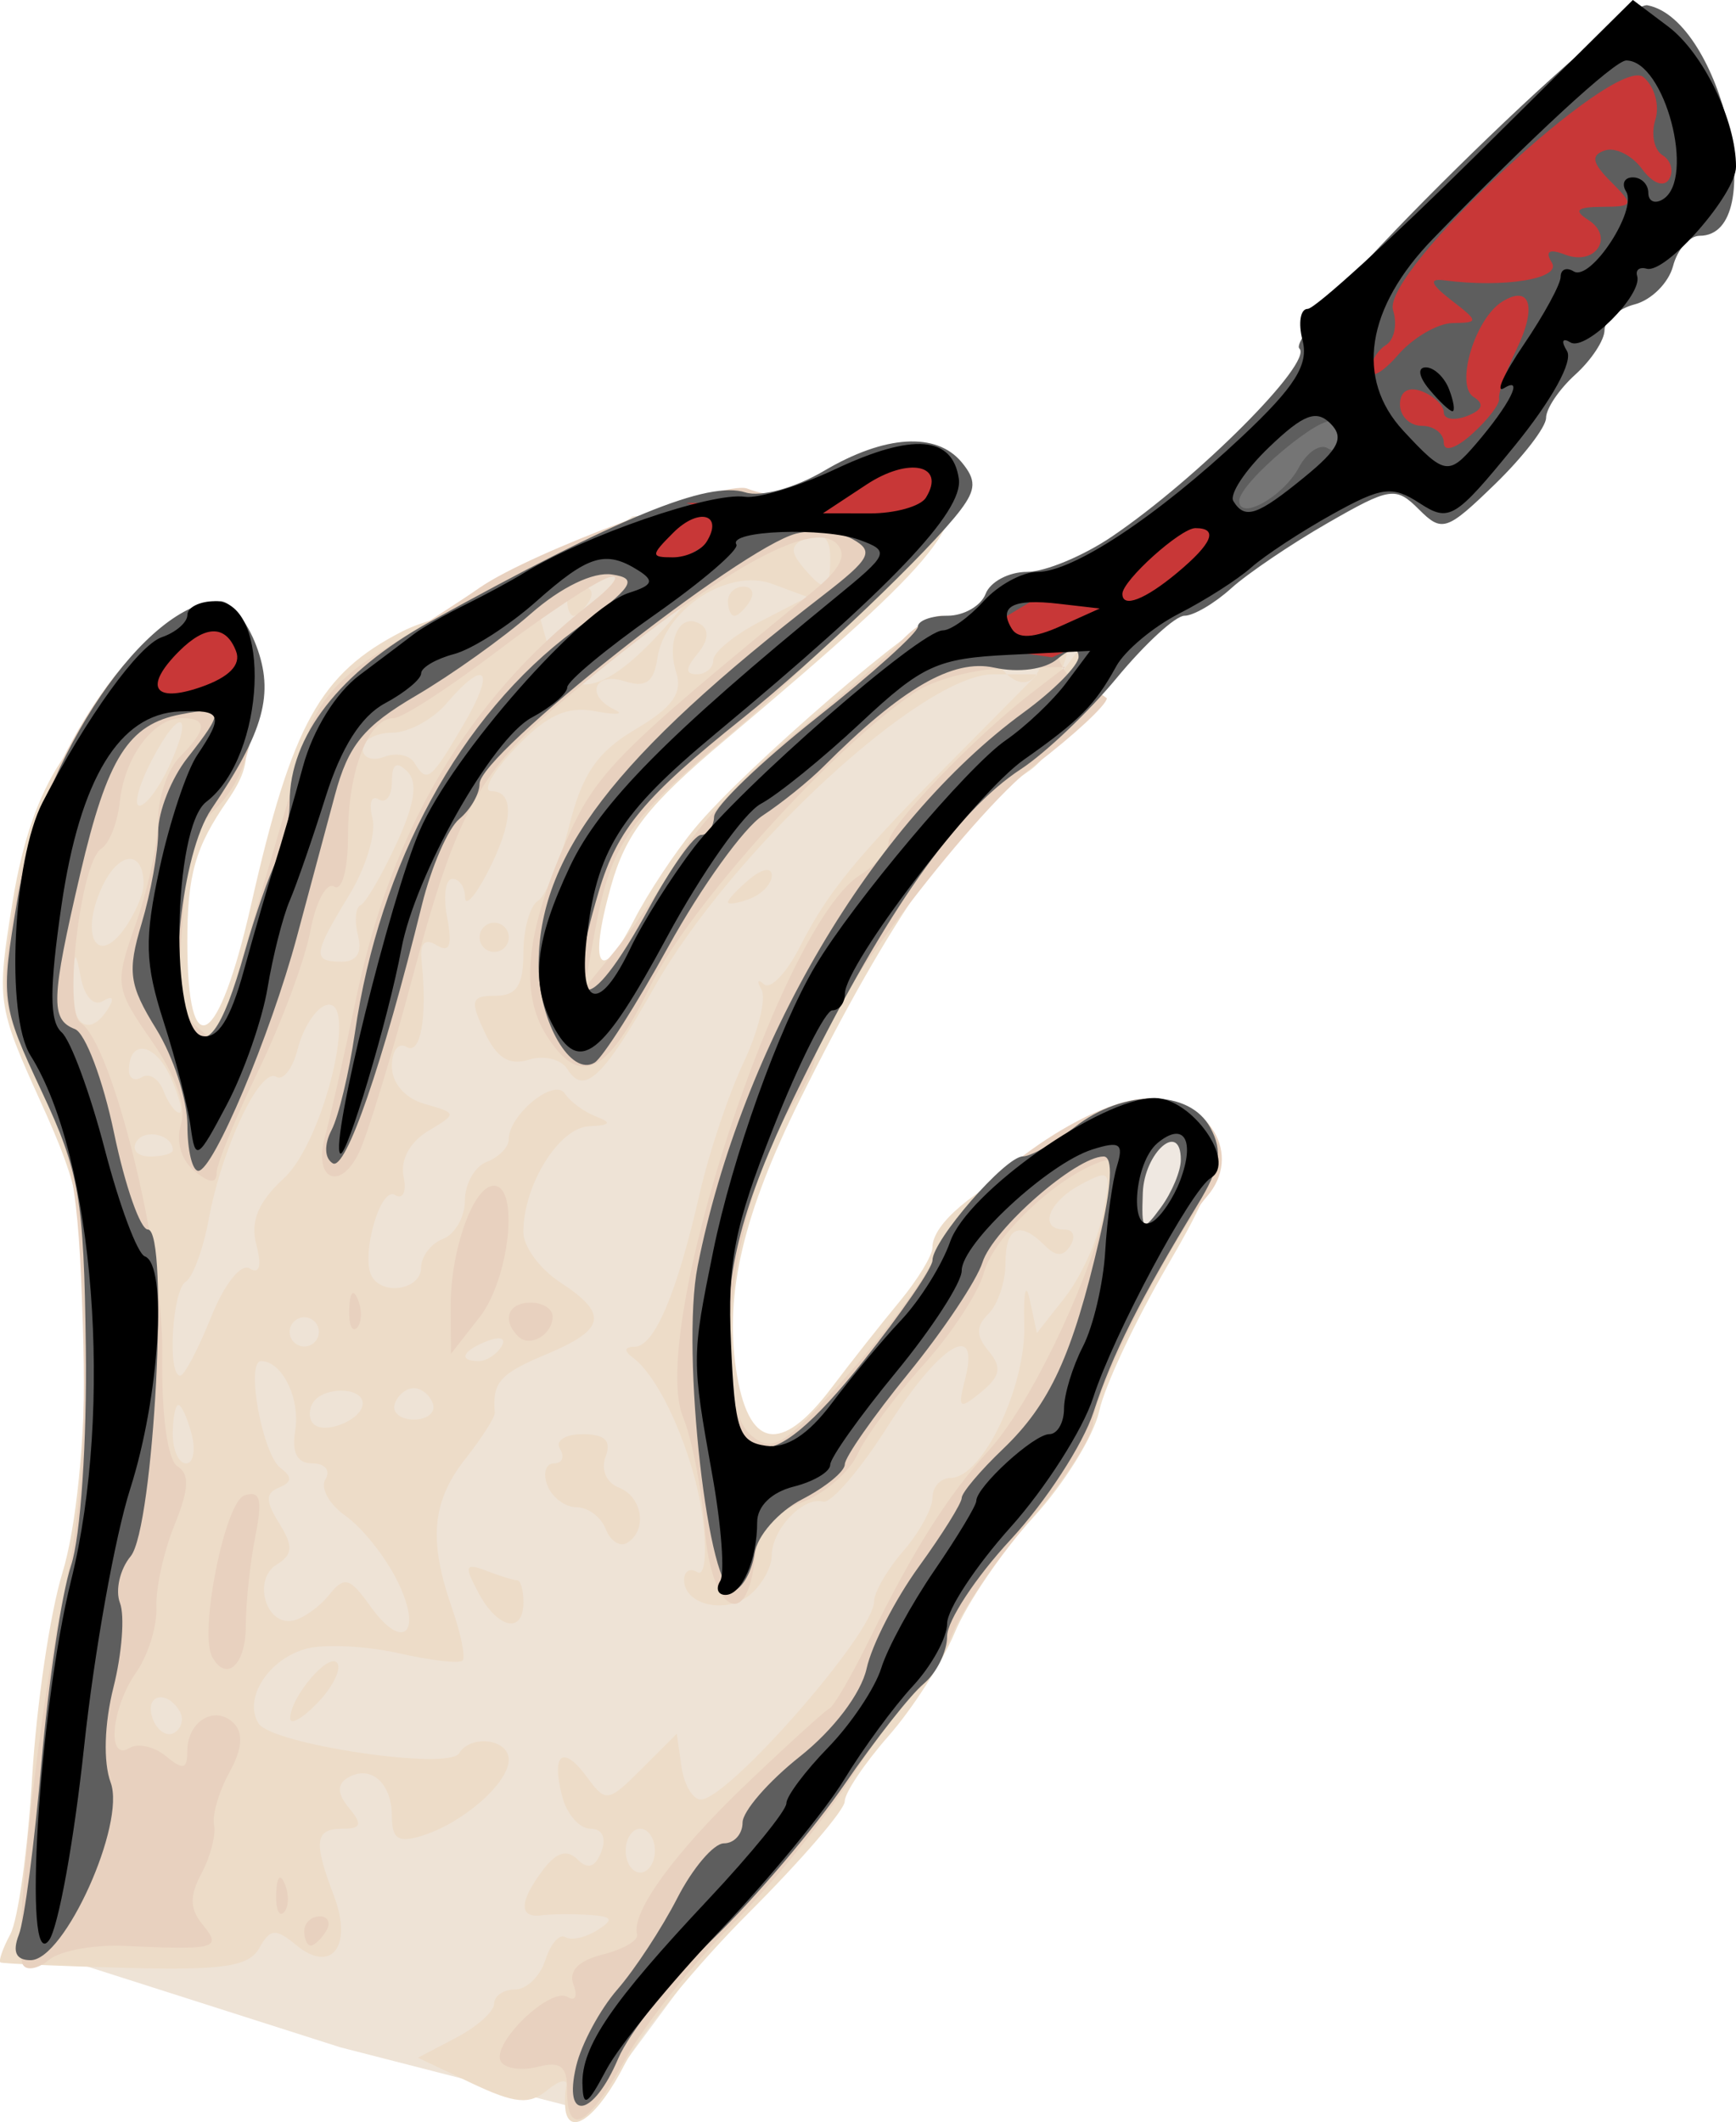
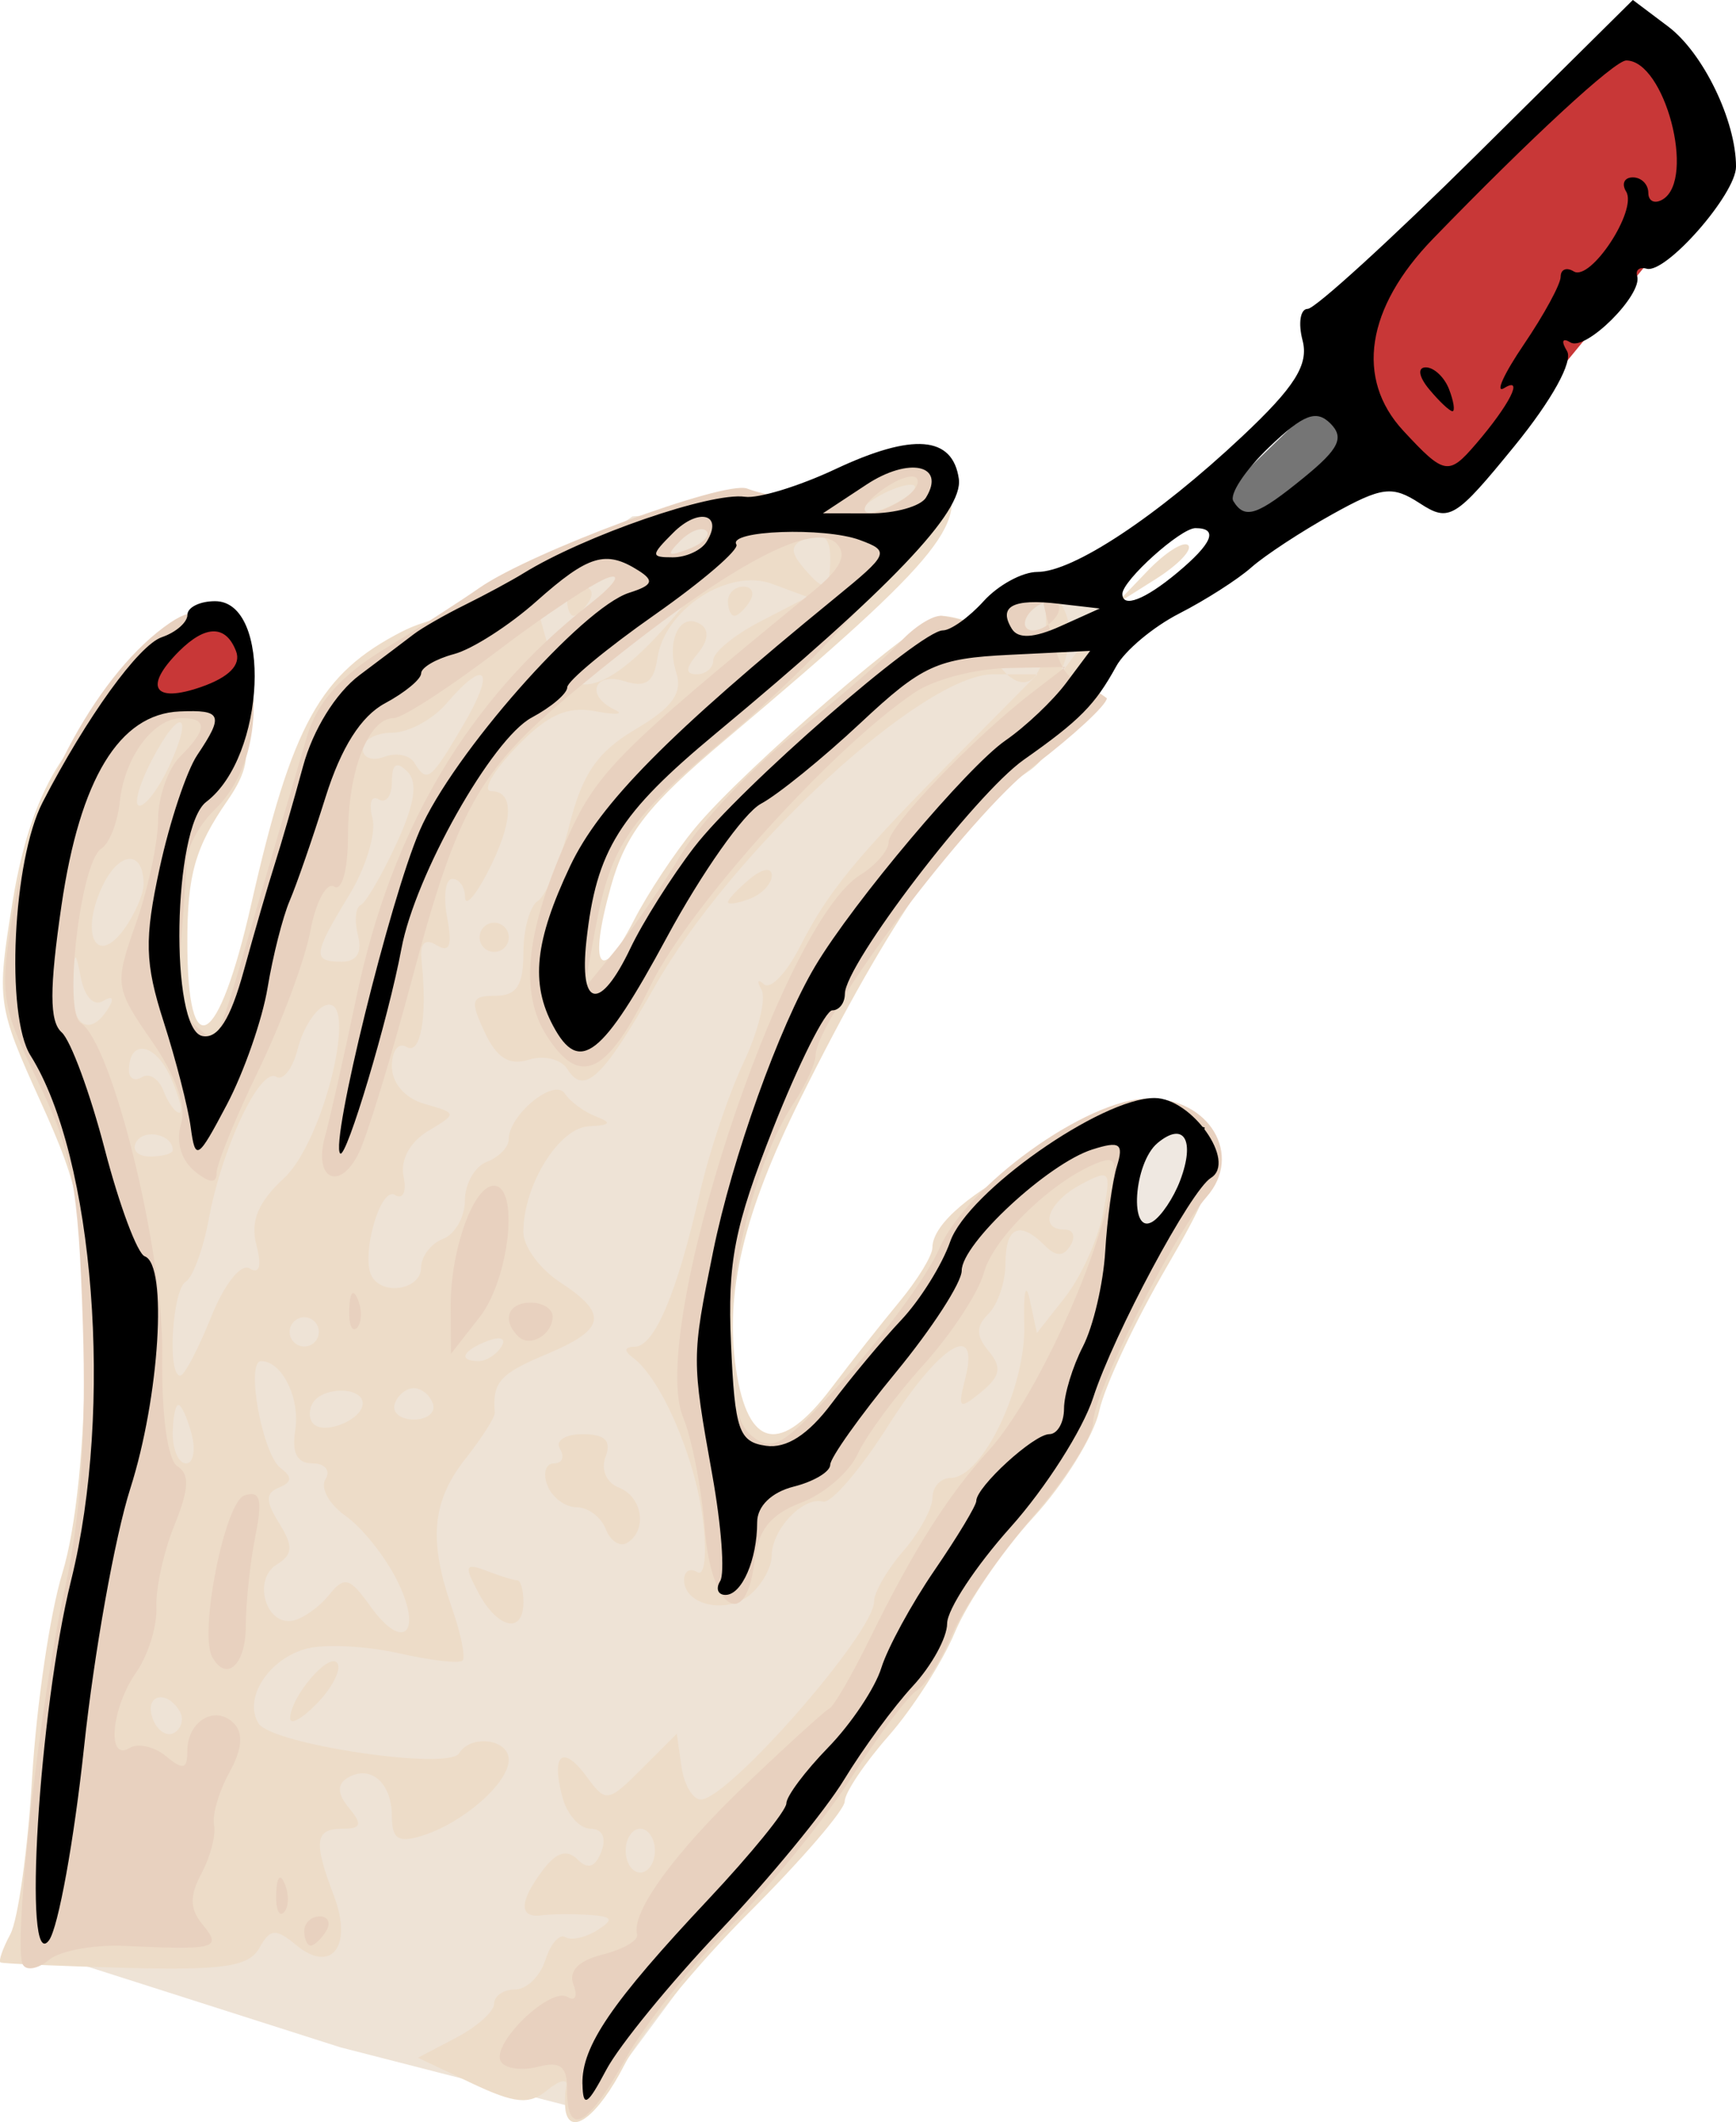
<svg xmlns="http://www.w3.org/2000/svg" xmlns:ns1="http://www.inkscape.org/namespaces/inkscape" xmlns:ns2="http://sodipodi.sourceforge.net/DTD/sodipodi-0.dtd" width="57.95mm" height="70.821mm" viewBox="0 0 205.335 250.939" id="svg6165" version="1.1" ns1:version="0.91 r13725" ns2:docname="fingerpolish-1921.svg">
  <defs id="defs6167" />
  <ns2:namedview id="base" pagecolor="#ffffff" bordercolor="#666666" borderopacity="1.0" ns1:pageopacity="0.0" ns1:pageshadow="2" ns1:zoom="0.78059403" ns1:cx="78.776578" ns1:cy="90.157431" ns1:document-units="px" ns1:current-layer="g6724" showgrid="false" fit-margin-top="0" fit-margin-left="0" fit-margin-right="0" fit-margin-bottom="0" ns1:window-width="1916" ns1:window-height="1035" ns1:window-x="4" ns1:window-y="1" ns1:window-maximized="1" />
  <g ns1:label="Layer 1" ns1:groupmode="layer" id="layer1" transform="translate(914.286,-258.128)">
    <g id="g6750">
      <g transform="translate(597.143,-354.286)" id="g6724">
        <g id="g7228">
          <g transform="matrix(1.728,0,0,1.728,1021.419,-240.775)" id="g7204">
            <path ns1:connector-curvature="0" id="path7226" d="m -1375.379,521.037 -7.352,7.122 1.838,2.527 7.352,-4.595 0.919,-1.838 z" style="fill:#757575;fill-opacity:1;fill-rule:evenodd;stroke:none;stroke-width:0.579px;stroke-linecap:butt;stroke-linejoin:miter;stroke-opacity:1" />
            <path ns1:connector-curvature="0" id="path7216" d="m -1354.013,496.454 c 0,0 -22.515,20.218 -21.826,21.137 0.689,0.919 9.19,9.879 9.19,9.879 l 6.203,-6.663 11.717,-14.244 -2.068,-6.203 -0.919,-2.987 z" style="fill:#c83737;fill-rule:evenodd;stroke:none;stroke-width:0.579px;stroke-linecap:butt;stroke-linejoin:miter;stroke-opacity:1" />
            <path ns1:connector-curvature="0" id="path7214" d="m -1464.062,626.951 21.596,6.892 17.001,4.365 17.002,-22.975 6.892,-11.487 8.271,-11.947 7.811,-13.785 2.068,-5.284 -0.919,-2.068 -7.582,0 -8.73,10.798 -8.271,11.947 -6.203,2.297 -2.527,-8.73 5.514,-18.839 3.676,-8.501 8.96,-12.177 8.041,-6.203 1.608,-3.676 -0.46,-3.676 -2.527,-0.23 -5.054,0.919 -1.838,3.216 -3.676,1.378 -13.096,11.947 -6.663,11.258 -2.527,2.987 -2.757,-6.892 3.446,-8.73 13.325,-11.487 6.892,-6.892 2.987,-3.216 0.919,-2.757 -2.757,-1.149 -7.582,2.757 -1.149,1.838 -4.136,-0.23 -5.973,0.46 -7.811,5.514 -8.501,6.433 -4.825,3.676 -4.136,19.299 -4.136,7.122 -2.987,-9.19 0,-4.825 2.527,-9.879 3.216,-5.054 0.46,-3.906 -2.757,-1.838 -4.595,2.757 -7.811,17.231 -0.46,7.122 5.744,12.866 -0.919,31.705 -2.527,14.244 z" style="fill:#eee3d6;fill-opacity:1;fill-rule:evenodd;stroke:none;stroke-width:0.579px;stroke-linecap:butt;stroke-linejoin:miter;stroke-opacity:1" />
            <path ns2:nodetypes="cssscsssscccccscscccccsssscccccscsccsccscscsssccscscsccscsscscsscccscssssccccsccsccsccccssccccssssscsssssccsccscsssscsscscsccsccccccssssssscsscccsccsssscssssccsssscccsssssccccsscscscccccccscsssccsccccscsccccccsccscsccccsccsssssccccscsscsscsccscccccscscscscsccsccccscssccsssssscscscsssssssssccccccssccsssssccccsssssssssssssss" ns1:connector-curvature="0" id="path7212" d="m -1427.06,638.133 c -0.065,-0.412 -0.04,-1.164 0.056,-1.669 0.096,-0.506 -0.499,-0.36 -1.324,0.324 -1.209,1.003 -2.207,0.907 -5.165,-0.496 l -3.666,-1.74 2.608,-1.367 c 1.435,-0.752 2.608,-1.802 2.608,-2.335 0,-0.532 0.645,-0.968 1.433,-0.968 0.788,0 1.72,-0.907 2.072,-2.015 0.352,-1.108 0.966,-1.813 1.365,-1.566 0.399,0.247 1.379,0.035 2.178,-0.47 1.174,-0.743 1.069,-0.944 -0.548,-1.052 -1.1,-0.074 -2.562,-0.061 -3.25,0.029 -1.589,0.206 -1.546,-0.952 0.117,-3.141 0.896,-1.179 1.625,-1.393 2.335,-0.683 0.71,0.71 1.22,0.543 1.634,-0.535 0.363,-0.947 0.066,-1.567 -0.751,-1.567 -0.744,0 -1.612,-0.993 -1.929,-2.206 -0.769,-2.943 0.05,-3.577 1.702,-1.319 1.278,1.748 1.445,1.722 3.74,-0.573 l 2.402,-2.402 0.32,2.25 c 0.176,1.238 0.773,2.25 1.327,2.25 1.871,0 11.854,-11.403 11.854,-13.54 0,-0.635 0.9,-2.192 2,-3.46 1.1,-1.268 2,-2.912 2,-3.653 0,-0.741 0.562,-1.35 1.25,-1.353 2.173,-0.011 5.161,-6.241 5.033,-10.494 -0.066,-2.2 0.102,-2.97 0.373,-1.71 l 0.493,2.29 1.934,-2.459 c 1.064,-1.352 2.222,-3.897 2.573,-5.654 0.605,-3.025 0.525,-3.134 -1.509,-2.046 -2.247,1.202 -2.91,3.079 -1.089,3.079 0.583,0 0.757,0.489 0.387,1.087 -0.484,0.783 -0.976,0.783 -1.759,0 -1.717,-1.717 -2.687,-1.279 -2.687,1.213 0,1.265 -0.521,2.821 -1.158,3.458 -0.877,0.877 -0.874,1.5 0.012,2.567 0.914,1.101 0.801,1.712 -0.516,2.792 -1.506,1.235 -1.624,1.143 -1.106,-0.867 1.056,-4.099 -1.722,-2.417 -5.28,3.198 -1.899,2.996 -3.899,5.323 -4.444,5.17 -1.342,-0.377 -3.509,1.901 -3.509,3.689 0,0.797 -0.669,2.004 -1.487,2.683 -1.635,1.357 -4.513,0.708 -4.513,-1.017 0,-0.6 0.407,-0.839 0.905,-0.531 0.516,0.319 0.673,-1.267 0.367,-3.691 -0.535,-4.226 -2.861,-9.582 -4.771,-10.985 -0.64,-0.47 -0.593,-0.74 0.129,-0.75 1.343,-0.018 2.886,-3.667 4.446,-10.515 0.626,-2.75 1.971,-6.762 2.989,-8.916 1.017,-2.154 1.572,-4.404 1.233,-5 -0.339,-0.596 -0.262,-0.764 0.171,-0.373 0.433,0.391 1.532,-0.747 2.44,-2.53 1.965,-3.854 3.828,-6.118 10.933,-13.29 l 5.341,-5.391 -3.014,0 c -4.857,0 -17.949,12.099 -23.244,21.481 -3.463,6.135 -4.78,7.37 -5.911,5.541 -0.42,-0.679 -1.607,-0.97 -2.638,-0.647 -1.346,0.422 -2.201,-0.112 -3.031,-1.893 -1.015,-2.178 -0.923,-2.482 0.75,-2.482 1.442,0 1.906,-0.715 1.906,-2.941 0,-1.618 0.45,-3.219 1,-3.559 0.55,-0.34 1.518,-2.671 2.15,-5.181 0.885,-3.516 1.925,-5.02 4.53,-6.557 2.514,-1.483 3.228,-2.475 2.786,-3.869 -0.706,-2.223 0.266,-4.176 1.652,-3.32 0.616,0.381 0.545,1.128 -0.192,2.016 -0.842,1.014 -0.856,1.411 -0.048,1.411 0.617,0 1.122,-0.438 1.122,-0.974 0,-0.536 1.453,-1.725 3.228,-2.644 l 3.228,-1.669 -2.432,-0.9 c -2.98,-1.102 -7.352,1.728 -7.85,5.081 -0.246,1.657 -0.796,2.044 -2.25,1.582 -2.109,-0.67 -2.687,0.998 -0.675,1.947 0.688,0.324 0.087,0.372 -1.335,0.106 -1.94,-0.363 -3.296,0.259 -5.437,2.494 -1.569,1.638 -2.318,2.978 -1.665,2.978 1.611,0 1.492,2.186 -0.307,5.636 -0.822,1.575 -1.497,2.302 -1.5,1.614 0,-0.688 -0.394,-1.25 -0.868,-1.25 -0.474,0 -0.633,1.192 -0.355,2.649 0.367,1.922 0.17,2.441 -0.72,1.891 -0.818,-0.505 -1.161,-0.138 -1.03,1.101 0.403,3.809 -0.065,6.458 -1.034,5.859 -0.55,-0.34 -1,0.256 -1,1.324 0,1.159 0.908,2.2 2.25,2.58 2.237,0.634 2.238,0.645 0.204,1.867 -1.222,0.734 -1.888,1.981 -1.654,3.097 0.22,1.047 -0.04,1.602 -0.59,1.262 -1.018,-0.629 -2.383,4.282 -1.56,5.614 0.807,1.305 3.349,0.821 3.349,-0.637 0,-0.766 0.675,-1.652 1.5,-1.969 0.825,-0.317 1.5,-1.504 1.5,-2.638 0,-1.135 0.675,-2.322 1.5,-2.638 0.825,-0.317 1.5,-1.01 1.5,-1.54 0,-1.68 3.126,-4.231 3.841,-3.134 0.362,0.557 1.334,1.269 2.159,1.583 1.09,0.415 0.953,0.595 -0.5,0.658 -2.057,0.089 -4.5,4.024 -4.5,7.247 0,0.978 1.125,2.515 2.5,3.416 3.361,2.202 3.152,3.238 -1,4.972 -3.11,1.299 -3.629,1.896 -3.455,3.971 0.025,0.294 -0.875,1.705 -2,3.135 -2.309,2.936 -2.55,5.583 -0.929,10.232 0.614,1.76 0.939,3.377 0.722,3.594 -0.216,0.217 -2.181,-0.011 -4.366,-0.505 -2.184,-0.494 -4.996,-0.642 -6.248,-0.33 -2.625,0.656 -4.42,3.402 -3.353,5.129 0.883,1.43 12.994,3.237 13.728,2.049 0.813,-1.316 3.401,-0.983 3.401,0.438 0,1.583 -3.081,4.296 -5.893,5.188 -1.665,0.528 -2.107,0.248 -2.107,-1.34 0,-2.284 -1.494,-3.557 -3.049,-2.596 -0.717,0.443 -0.678,1.094 0.122,2.059 0.926,1.116 0.832,1.411 -0.452,1.411 -1.893,0 -2.004,0.867 -0.585,4.598 1.308,3.439 -0.176,5.362 -2.592,3.357 -1.395,-1.158 -1.77,-1.126 -2.52,0.214 -0.708,1.265 -2.506,1.53 -9.153,1.351 -4.55,-0.123 -8.401,-0.29 -8.557,-0.371 -0.157,-0.082 0.146,-0.954 0.673,-1.939 0.527,-0.985 1.199,-5.822 1.492,-10.75 0.294,-4.928 1.223,-11.209 2.066,-13.959 0.947,-3.092 1.536,-8.919 1.543,-15.272 0.01,-9.325 -0.27,-10.892 -3.038,-16.996 -2.972,-6.555 -3.02,-6.9 -1.901,-13.728 1.371,-8.369 4.327,-12.17 9.426,-14.916 4.213,-2.269 6.109,-4.826 6.242,1.145 0.072,3.258 1.077,3.955 -0.967,6.905 -2.214,3.195 -2.75,5.08 -2.75,9.665 0,8.576 2.128,7.332 4.37,-2.556 2.799,-12.347 4.717,-15.808 10.354,-18.687 2.627,-1.341 7.297,-1.702 8.122,-2.371 2.674,-2.169 -0.337,17.814 15.332,-5.115 0.906,-1.326 4.161,-0.473 5.58,-1.187 5.123,-2.576 6.79,-4.443 7.951,-2.273 1.816,3.394 0.461,5.455 -14.833,18.327 -5.36,4.511 -6.864,6.435 -7.888,10.094 -1.561,5.574 -0.725,6.796 1.577,2.306 0.943,-1.839 2.835,-4.693 4.205,-6.343 3.391,-4.085 15.469,-14.492 16.823,-14.497 0.602,-0.002 2.994,0.4 3.306,1.851 0.594,2.754 4.656,5.664 3.744,-3.773 5.095,3.248 -3.337,11.47 3.358,2.963 -0.502,0 2.957,0.01 1.014,2.28 -1.943,2.27 -3.502,6.001 -5.428,7.309 -4.714,3.203 -9.489,10.059 -15.652,22.474 -3.869,7.794 -5.159,13.232 -4.377,18.448 0.819,5.464 3.046,5.896 6.54,1.268 1.32,-1.748 3.412,-4.401 4.65,-5.894 1.238,-1.494 2.25,-3.152 2.25,-3.685 0,-3.421 12.008,-9.128 15.778,-8.182 4.176,1.048 4.788,1.749 0.323,9.389 -2.206,3.776 -4.312,8.256 -4.679,9.957 -0.367,1.701 -2.394,4.975 -4.503,7.275 -2.11,2.3 -4.528,5.839 -5.374,7.864 -0.846,2.025 -2.89,5.221 -4.542,7.102 -1.652,1.881 -3.003,3.897 -3.003,4.478 0,0.582 -2.95,4.008 -6.555,7.613 -3.605,3.605 -7.439,8.289 -8.52,10.407 -1.787,3.502 -3.743,5.003 -4.043,3.102 z m 6.118,-17.75 c 0,-0.825 -0.45,-1.5 -1,-1.5 -0.55,0 -1,0.675 -1,1.5 0,0.825 0.45,1.5 1,1.5 0.55,0 1,-0.675 1,-1.5 z m -32.543,-9.569 c -0.94,-1.522 -2.443,-1.057 -1.821,0.563 0.315,0.822 0.984,1.241 1.485,0.931 0.501,-0.31 0.653,-0.982 0.336,-1.494 z m 14.893,-8.931 c -0.818,-1.641 -2.406,-3.626 -3.527,-4.411 -1.122,-0.786 -1.739,-1.914 -1.372,-2.508 0.368,-0.596 -0.028,-1.08 -0.885,-1.08 -1.053,0 -1.434,-0.725 -1.185,-2.25 0.357,-2.184 -0.901,-4.75 -2.33,-4.75 -1.086,0 0.081,6.393 1.337,7.326 0.803,0.597 0.775,0.964 -0.102,1.321 -0.952,0.388 -0.952,0.918 0,2.454 0.976,1.575 0.94,2.13 -0.182,2.828 -1.654,1.029 -0.73,4.205 1.114,3.83 0.701,-0.143 1.816,-0.934 2.478,-1.759 1.047,-1.304 1.415,-1.204 2.822,0.767 2.262,3.169 3.633,1.845 1.831,-1.767 z m -14.06,-9.999 c -0.288,-1.1 -0.696,-2 -0.906,-2 -0.211,0 -0.383,0.9 -0.383,2 0,1.1 0.408,2 0.906,2 0.498,0 0.671,-0.9 0.383,-2 z m 11.71,-2.107 c 0,-1.143 -2.712,-1.168 -3.414,-0.033 -0.292,0.473 -0.275,1.117 0.039,1.431 0.78,0.78 3.375,-0.295 3.375,-1.399 z m 4.808,0.032 c -0.197,-0.591 -0.786,-1.075 -1.308,-1.075 -0.522,0 -1.111,0.484 -1.308,1.075 -0.197,0.591 0.392,1.075 1.308,1.075 0.917,0 1.505,-0.484 1.308,-1.075 z m -15.194,-5.919 c 0.912,-2.278 2.05,-3.714 2.649,-3.344 0.674,0.416 0.839,-0.164 0.459,-1.615 -0.425,-1.624 0.11,-2.915 1.888,-4.563 2.768,-2.565 5.189,-12.729 2.815,-11.818 -0.685,0.263 -1.524,1.589 -1.865,2.946 -0.341,1.358 -1.007,2.229 -1.48,1.936 -1.097,-0.678 -3.705,4.816 -4.611,9.711 -0.383,2.069 -1.095,4.008 -1.583,4.309 -0.924,0.571 -1.269,6.43 -0.379,6.43 0.279,0 1.227,-1.797 2.106,-3.994 z m 19.879,2.005 c 0.35,-0.567 -0.051,-0.735 -0.941,-0.393 -1.732,0.665 -2.049,1.382 -0.611,1.382 0.517,0 1.216,-0.445 1.552,-0.989 z m -12.493,-1.011 c 0,-0.55 -0.45,-1 -1,-1 -0.55,0 -1,0.45 -1,1 0,0.55 0.45,1 1,1 0.55,0 1,-0.45 1,-1 z m 58.985,-12.25 c 0.039,-1.887 -1.578,-0.495 -1.728,1.487 -0.133,1.758 0.033,1.919 0.772,0.75 0.517,-0.818 0.947,-1.825 0.956,-2.237 z m -68.985,-0.191 c 0,-1.055 -1.919,-1.499 -2.49,-0.575 -0.345,0.559 0.073,1.016 0.931,1.016 0.857,0 1.559,-0.198 1.559,-0.441 z m -0.168,-5.028 c -1.062,-2.331 -2.832,-2.59 -2.832,-0.413 0,0.55 0.403,0.751 0.895,0.447 0.492,-0.304 1.153,0.119 1.469,0.941 0.315,0.822 0.803,1.494 1.083,1.494 0.28,0 0,-1.111 -0.615,-2.469 z m -4.237,-4.686 c 0.425,-0.688 0.276,-0.884 -0.369,-0.485 -0.625,0.386 -1.267,-0.289 -1.518,-1.595 -0.377,-1.96 -0.454,-1.895 -0.572,0.485 -0.139,2.811 1.179,3.667 2.459,1.595 z m 17.084,-4.964 c -0.257,-0.982 -0.177,-1.919 0.177,-2.083 0.354,-0.164 1.455,-2.051 2.447,-4.194 1.264,-2.73 1.488,-4.212 0.75,-4.95 -0.738,-0.738 -1.054,-0.527 -1.054,0.705 0,0.967 -0.408,1.507 -0.907,1.199 -0.499,-0.308 -0.689,0.272 -0.423,1.29 0.266,1.018 -0.449,3.381 -1.589,5.251 -2.491,4.087 -2.545,4.568 -0.508,4.568 1.018,0 1.408,-0.63 1.106,-1.785 z m -14.679,-3.513 c 0,-2.419 -1.721,-2.276 -2.866,0.238 -1.48,3.249 -0.339,5.395 1.519,2.854 0.741,-1.013 1.347,-2.405 1.347,-3.092 z m 1.74,-8.053 c 1.757,-3.784 0.735,-4.134 -1.191,-0.408 -0.88,1.701 -1.25,3.089 -0.824,3.085 0.427,-0.004 1.333,-1.209 2.015,-2.677 z m 20.128,-2.815 c 2.253,-3.818 1.594,-4.688 -1.135,-1.5 -0.942,1.1 -2.617,2 -3.722,2 -1.105,0 -2.01,0.498 -2.01,1.107 0,0.609 0.661,0.854 1.468,0.544 0.807,-0.31 1.734,-0.133 2.059,0.393 0.881,1.425 1.095,1.263 3.341,-2.544 z m 8.633,-8.5 c 0.34,-0.55 0.141,-1 -0.441,-1 -0.582,0 -1.059,0.45 -1.059,1 0,0.55 0.198,1 0.441,1 0.242,0 0.719,-0.45 1.059,-1 z m 41.003,-3.83 c -0.307,-0.307 -1.559,0.483 -2.781,1.756 l -2.222,2.315 2.781,-1.756 c 1.53,-0.966 2.53,-2.008 2.222,-2.315 z m -24.503,0.861 c 0,-1.354 -0.476,-1.786 -1.526,-1.383 -1.176,0.451 -1.263,0.902 -0.378,1.969 1.541,1.857 1.903,1.746 1.903,-0.585 z m 5,-4.031 c 0.825,-0.533 1.05,-0.969 0.5,-0.969 -0.55,0 -1.675,0.436 -2.5,0.969 -0.825,0.533 -1.05,0.969 -0.5,0.969 0.55,0 1.675,-0.436 2.5,-0.969 z m -41.968,83.425 c 0.052,-1.519 2.738,-4.611 3.244,-3.735 0.258,0.445 -0.374,1.676 -1.404,2.735 -1.03,1.059 -1.858,1.509 -1.84,1 z m 12.887,-8.577 c -0.994,-1.858 -0.919,-2.063 0.547,-1.5 0.934,0.358 1.886,0.652 2.116,0.652 0.23,0 0.418,0.675 0.418,1.5 0,2.199 -1.754,1.828 -3.081,-0.652 z m 8.717,-4.354 c -0.315,-0.822 -1.214,-1.494 -1.998,-1.494 -0.783,0 -1.683,-0.675 -2,-1.5 -0.317,-0.825 -0.113,-1.5 0.452,-1.5 0.565,0 0.75,-0.45 0.41,-1 -0.34,-0.55 0.357,-1 1.548,-1 1.538,0 1.995,0.446 1.576,1.538 -0.336,0.875 0.049,1.783 0.893,2.107 1.636,0.628 1.992,2.923 0.588,3.79 -0.492,0.304 -1.153,-0.119 -1.469,-0.941 z m -8.636,-40.494 c 0,-0.55 0.45,-1 1,-1 0.55,0 1,0.45 1,1 0,0.55 -0.45,1 -1,1 -0.55,0 -1,-0.45 -1,-1 z m 17,-2.409 c 0,-0.19 0.675,-0.906 1.5,-1.591 0.865,-0.718 1.5,-0.815 1.5,-0.229 0,0.558 -0.675,1.274 -1.5,1.591 -0.825,0.317 -1.5,0.42 -1.5,0.229 z m 0,-20.591 c 0,-0.55 0.477,-1 1.059,-1 0.583,0 0.781,0.45 0.441,1 -0.34,0.55 -0.817,1 -1.059,1 -0.243,0 -0.441,-0.45 -0.441,-1 z" style="fill:#eddcc8;fill-opacity:1" />
            <path ns2:nodetypes="cccccscscsccsccsccccsssccssccscsccscscssscccsccccsssccsccccssssscccccscssscsscccccccsscsssscssscssccsscsscsccsscccsccccccsccssssssccscccccsssssccccccccsccssccccsscccccc" ns1:connector-curvature="0" id="path7210" d="m -1426.942,636.766 c 0,-1.624 -0.465,-1.995 -1.999,-1.594 -1.099,0.288 -2.241,0.131 -2.537,-0.347 -0.731,-1.183 3.369,-5.164 4.561,-4.427 0.524,0.324 0.705,-0.054 0.404,-0.84 -0.359,-0.934 0.335,-1.65 2.006,-2.07 1.405,-0.353 2.461,-0.971 2.347,-1.373 -0.423,-1.501 2.564,-5.608 7.516,-10.331 2.808,-2.678 5.352,-4.989 5.654,-5.136 0.301,-0.146 1.542,-2.291 2.757,-4.766 2.99,-6.09 5.334,-9.796 8.158,-12.899 2.719,-2.987 6.545,-10.836 8.013,-16.436 0.864,-3.298 0.789,-3.752 -0.538,-3.243 -3.074,1.179 -7.178,5.132 -7.824,7.535 -0.363,1.352 -2.224,4.188 -4.136,6.304 -1.911,2.115 -3.937,4.861 -4.502,6.101 -0.565,1.24 -2.309,2.739 -3.877,3.33 -2.068,0.781 -2.939,1.861 -3.177,3.942 -0.563,4.926 -2.975,3.416 -3.408,-2.134 -0.215,-2.75 -0.885,-6.197 -1.489,-7.66 -2.412,-5.843 6.701,-33.719 12.132,-37.111 1.066,-0.666 1.938,-1.676 1.938,-2.246 0,-1.082 5.834,-7.162 9.8,-10.213 l 2.3,-1.77 -3.961,0.076 c -2.179,0.042 -5.014,0.779 -6.301,1.638 -5.633,3.759 -15.506,14.694 -18.12,20.069 -2.986,6.139 -4.828,7.036 -7.115,3.467 -1.857,-2.899 -1.46,-7.003 1.282,-13.25 2.091,-4.765 3.379,-6.07 16.95,-17.18 1.881,-1.54 2.353,-2.496 1.606,-3.257 -1.701,-1.732 -8.222,1.962 -18.262,10.346 -6.225,5.198 -7.718,7.881 -10.779,19.375 -1.423,5.344 -3.064,10.714 -3.646,11.933 -1.3,2.724 -3.155,1.867 -2.335,-1.079 0.327,-1.175 1.304,-5.512 2.171,-9.637 2.411,-11.472 7.696,-20.349 15.957,-26.807 1.623,-1.269 2.211,-2.089 1.307,-1.822 -0.904,0.267 -4.349,2.542 -7.656,5.057 -3.307,2.515 -6.488,4.572 -7.071,4.572 -1.727,0 -3.129,3.581 -3.129,7.993 0,2.349 -0.409,3.872 -0.95,3.538 -0.522,-0.323 -1.254,1.039 -1.627,3.027 -0.373,1.987 -1.971,6.282 -3.551,9.544 -1.58,3.262 -2.873,6.428 -2.873,7.037 0,0.74 -0.504,0.688 -1.523,-0.157 -0.907,-0.753 -1.275,-2.043 -0.911,-3.19 0.388,-1.221 -0.343,-3.304 -1.994,-5.686 -2.534,-3.656 -2.564,-3.878 -1.089,-8.058 0.834,-2.364 1.516,-5.559 1.516,-7.101 0,-1.542 0.675,-3.478 1.5,-4.303 1.866,-1.866 1.902,-2.643 0.122,-2.643 -1.944,0 -3.917,2.659 -4.243,5.718 -0.152,1.43 -0.721,2.874 -1.263,3.21 -1.411,0.872 -2.628,11.129 -1.414,11.925 2.163,1.418 5.666,15.633 5.58,22.647 -0.052,4.238 0.364,7.278 1.052,7.705 0.837,0.519 0.782,1.575 -0.207,4 -0.74,1.812 -1.298,4.347 -1.24,5.632 0.057,1.285 -0.569,3.298 -1.391,4.473 -1.706,2.435 -2.03,6.139 -0.452,5.164 0.574,-0.355 1.699,-0.101 2.5,0.563 1.169,0.97 1.456,0.901 1.456,-0.355 0,-2.044 1.901,-3.181 3.18,-1.902 0.674,0.674 0.576,1.783 -0.297,3.363 -0.716,1.297 -1.189,2.915 -1.051,3.596 0.138,0.681 -0.249,2.173 -0.86,3.314 -0.827,1.545 -0.806,2.442 0.081,3.511 1.352,1.629 0.924,1.745 -5.354,1.453 -2.091,-0.097 -4.413,0.331 -5.161,0.952 -0.748,0.621 -1.555,0.769 -1.793,0.33 -0.706,-1.301 1.188,-18.237 2.885,-25.799 1.074,-4.787 1.46,-10.478 1.221,-18 -0.302,-9.501 -0.721,-11.767 -3.071,-16.628 -2.574,-5.323 -2.663,-5.973 -1.635,-12 1.35,-7.912 5.874,-16.133 10.675,-19.395 2.005,-1.363 2.329,-0.229 2.329,-0.229 0.38,0 2.065,-0.438 2.666,1.382 1.268,3.844 1.045,8.752 -1.962,11.659 -1.018,0.984 -1.874,2.559 -1.901,3.5 -0.028,0.941 -0.214,3.601 -0.414,5.91 -0.239,2.759 0.117,4.598 1.038,5.363 1.593,1.322 1.232,2.056 4.467,-9.062 1.2,-4.125 2.624,-8.983 3.163,-10.796 0.667,-2.243 2.309,-4.108 5.138,-5.838 2.287,-1.398 5.282,-3.325 6.657,-4.283 3.526,-2.456 16.797,-7.375 18.319,-6.791 0.698,0.268 3.338,1.082 5.474,0.043 6.865,-3.339 10.309,-3.569 7.752,1.086 -1.122,2.043 -7.009,9.54 -14.851,16.077 -6.49,5.41 -7.719,7.229 -8.781,12.999 l -0.736,3.997 2.161,-2.655 c 1.188,-1.46 3.202,-4.399 4.475,-6.531 1.273,-2.132 4.815,-5.885 7.872,-8.342 3.057,-2.457 6.278,-5.254 7.158,-6.216 0.88,-0.963 2.106,-1.75 2.723,-1.75 0.618,0 3.302,1.027 4.298,-0.073 0.996,-1.1 1.388,-1.614 2.54,-1.634 1.696,7.535 1.696,5.207 4.538,7.348 -0.031,0.472 -2.276,2.55 -4.989,4.616 -4.424,3.37 -14.954,17.349 -14.954,19.852 0,0.529 -0.671,1.986 -1.491,3.237 -4.175,6.372 -5.926,20.234 -2.875,22.766 1.435,1.191 2.233,0.687 6.543,-4.128 2.7,-3.016 5.529,-6.916 6.287,-8.667 1.879,-4.339 10.111,-10.26 14.308,-10.292 4.182,-0.032 6.509,3.865 4.013,6.721 -2.296,2.628 -7.78,13.51 -7.783,15.443 0,0.929 -1.869,3.846 -4.15,6.482 -2.281,2.636 -4.749,6.232 -5.485,7.992 -0.735,1.76 -1.831,3.505 -2.435,3.879 -0.604,0.373 -2.609,3.041 -4.456,5.927 -1.847,2.887 -5.553,7.45 -8.237,10.14 -2.684,2.69 -5.943,6.804 -7.244,9.141 -2.591,4.657 -3.996,5.408 -3.996,2.133 z m 41.505,-64.712 c -1.077,-1.077 -2.551,1.543 -1.869,3.322 0.636,1.657 0.781,1.613 1.554,-0.478 0.469,-1.268 0.611,-2.548 0.315,-2.844 z m -65.698,-33.698 c -0.308,-0.308 -0.867,0.247 -1.243,1.233 -0.543,1.425 -0.428,1.54 0.56,0.56 0.683,-0.678 0.991,-1.485 0.683,-1.793 z m 57.693,-2.474 c 0.34,-0.55 0.168,-1 -0.382,-1 -0.55,0 -1.278,0.45 -1.618,1 -0.34,0.55 -0.168,1 0.382,1 0.55,0 1.278,-0.45 1.618,-1 z m -23.974,-5.807 c -0.308,-0.308 -1.115,-6.4e-4 -1.793,0.683 -0.98,0.988 -0.865,1.102 0.56,0.56 0.986,-0.376 1.541,-0.935 1.233,-1.243 z m 13.444,-2.154 c 0.809,-0.512 1.226,-1.175 0.927,-1.474 -0.299,-0.299 -1.411,0.112 -2.471,0.914 -2.108,1.595 -0.827,2.06 1.544,0.561 z m -40.971,97.961 c 0,-0.55 0.477,-1 1.059,-1 0.583,0 0.781,0.45 0.441,1 -0.34,0.55 -0.817,1 -1.059,1 -0.243,0 -0.441,-0.45 -0.441,-1 z m -1.921,-2.583 c 0.048,-1.165 0.285,-1.402 0.604,-0.604 0.289,0.722 0.253,1.584 -0.079,1.917 -0.332,0.332 -0.569,-0.258 -0.525,-1.312 z m -4.378,-16.167 c -0.919,-1.654 0.864,-10.612 2.201,-11.054 1.092,-0.362 1.258,0.255 0.75,2.795 -0.358,1.792 -0.652,4.553 -0.652,6.134 0,2.657 -1.323,3.88 -2.299,2.125 z m 16.321,-23.935 c -0.027,-3.869 1.552,-8.315 2.953,-8.315 1.765,0 1.073,6.381 -0.975,9 l -1.956,2.5 -0.022,-3.185 z m 4.617,1.991 c -1.126,-1.126 -0.686,-2.306 0.861,-2.306 0.825,0 1.5,0.423 1.5,0.941 0,1.261 -1.562,2.164 -2.361,1.365 z m -11.561,-1.889 c 0.048,-1.165 0.285,-1.402 0.604,-0.604 0.289,0.722 0.253,1.584 -0.079,1.917 -0.332,0.332 -0.569,-0.258 -0.525,-1.312 z" style="fill:#e8d1bf;fill-opacity:1" />
            <path ns1:connector-curvature="0" id="path7224" d="m -1387.326,570.433 -1.608,5.514 0,5.284 4.365,-5.514 0.919,-4.595 z" style="fill:#efe8e1;fill-opacity:1;fill-rule:evenodd;stroke:#000000;stroke-width:0.579px;stroke-linecap:butt;stroke-linejoin:miter;stroke-opacity:1" />
-             <path ns2:nodetypes="cssssccsscssssscccssscsscscsscssscccssssscccsccssssccscsccscscsssscsccsssscscscsscscsssscsscssssssccsccssssscscccscsssccsccsccsccsccsccscssssscscscccsscccsscsssssccscsccccsccccscccsss" ns1:connector-curvature="0" id="path7208" d="m -1426.332,635.133 c 0.356,-1.512 1.627,-3.875 2.823,-5.25 1.196,-1.375 3.041,-4.188 4.099,-6.25 1.058,-2.062 2.496,-3.75 3.196,-3.75 0.7,0 1.273,-0.637 1.273,-1.416 0,-0.779 1.767,-2.815 3.926,-4.526 2.304,-1.825 4.191,-4.315 4.567,-6.026 0.352,-1.604 1.96,-4.739 3.574,-6.966 1.613,-2.227 2.933,-4.342 2.933,-4.7 0,-0.358 1.262,-1.857 2.805,-3.331 3.236,-3.092 4.766,-6.417 6.614,-14.365 0.855,-3.679 0.959,-5.671 0.294,-5.671 -1.882,0 -7.569,4.97 -8.291,7.245 -0.392,1.236 -2.673,4.652 -5.068,7.592 -2.395,2.94 -4.354,5.743 -4.354,6.228 0,0.485 -1.318,1.564 -2.929,2.397 -1.611,0.833 -3.074,2.497 -3.25,3.697 -0.177,1.2 -0.796,2.339 -1.377,2.53 -1.762,0.579 -3.681,-16.345 -2.517,-22.19 3.018,-15.151 11.96,-30.33 22.323,-37.893 2.062,-1.505 3.75,-3.213 3.75,-3.795 0,-0.673 -0.53,-0.618 -1.459,0.153 -0.856,0.71 -2.64,0.952 -4.314,0.584 -2.832,-0.622 -6.321,1.398 -11.689,6.769 -1,1 -2.876,2.512 -4.168,3.358 -1.292,0.847 -4.18,4.855 -6.417,8.907 -2.237,4.052 -4.521,7.649 -5.077,7.992 -1.615,0.998 -3.811,-2.767 -3.836,-6.576 -0.049,-7.55 5.158,-14.343 19.463,-25.391 3.253,-2.513 3.521,-3.015 2.047,-3.84 -0.933,-0.522 -2.676,-0.699 -3.873,-0.393 -3.788,0.967 -21.678,15.098 -21.678,17.122 0,0.691 -0.625,1.776 -1.389,2.41 -0.764,0.634 -1.914,3.277 -2.555,5.872 -2.71,10.97 -5.22,18.236 -6.109,17.687 -0.566,-0.349 -0.597,-1.274 -0.077,-2.278 0.481,-0.929 1.199,-3.922 1.596,-6.65 1.685,-11.602 7.216,-21.739 15.026,-27.539 4.048,-3.007 4.411,-3.546 2.577,-3.824 -1.289,-0.196 -3.493,0.869 -5.562,2.685 -1.885,1.655 -5.419,4.176 -7.855,5.604 -3.587,2.102 -4.643,3.397 -5.556,6.815 -0.62,2.321 -1.794,6.695 -2.609,9.72 -1.803,6.694 -5.708,15.96 -6.735,15.983 -0.412,0.009 -0.75,-1.392 -0.75,-3.115 0,-1.723 -0.96,-4.685 -2.133,-6.584 -1.867,-3.021 -1.992,-3.924 -1,-7.234 0.623,-2.08 1.133,-4.907 1.133,-6.282 0,-1.375 0.9,-3.643 2,-5.042 2.56,-3.255 2.517,-3.549 -0.44,-2.983 -3.603,0.689 -5.037,2.957 -6.892,10.899 -2.008,8.601 -2.057,9.994 -0.369,10.641 0.715,0.274 1.92,3.472 2.678,7.107 0.758,3.635 1.8,6.608 2.314,6.608 1.483,0 0.409,20.451 -1.174,22.358 -0.738,0.889 -1.068,2.329 -0.733,3.201 0.335,0.872 0.134,3.468 -0.446,5.77 -0.628,2.493 -0.706,5.127 -0.192,6.515 1.047,2.83 -3.158,12.156 -5.481,12.156 -1.001,0 -1.26,-0.566 -0.801,-1.75 0.373,-0.963 1.067,-6.25 1.543,-11.75 0.475,-5.5 1.387,-11.575 2.026,-13.5 0.654,-1.969 1.097,-8.486 1.013,-14.902 -0.134,-10.283 -0.43,-12.003 -3.013,-17.526 -2.782,-5.951 -2.83,-6.322 -1.678,-13.104 1.684,-9.912 8.847,-20.467 13.89,-20.467 0.724,0 1.834,1.372 2.467,3.048 1.242,3.291 0.536,5.858 -3.083,11.204 -2.02,2.985 -3.035,12.474 -1.584,14.821 1.187,1.92 2.322,0.435 3.878,-5.074 0.699,-2.475 1.677,-5.281 2.174,-6.236 0.496,-0.955 0.902,-2.762 0.902,-4.016 0,-4.496 3.436,-8.921 9.558,-12.31 13.033,-7.215 19.07,-9.691 21.638,-8.876 1.063,0.337 3.397,-0.304 5.396,-1.484 4.152,-2.45 7.675,-2.666 9.408,-0.578 0.996,1.2 0.982,1.85 -0.069,3.25 -2.031,2.705 -10.045,10.366 -14.905,14.25 -6.75,5.394 -8.589,7.601 -9.856,11.829 -2.557,8.533 -0.881,9.087 3.444,1.14 1.488,-2.733 3.083,-4.969 3.546,-4.969 0.463,0 0.864,-0.562 0.892,-1.25 0.028,-0.688 3.178,-3.725 6.999,-6.75 3.821,-3.025 6.948,-5.838 6.949,-6.25 4e-4,-0.412 0.915,-0.75 2.032,-0.75 1.117,0 2.29,-0.675 2.607,-1.5 0.317,-0.825 1.59,-1.5 2.829,-1.5 1.239,0 3.861,-1.091 5.826,-2.424 5.878,-3.989 13.774,-11.908 12.822,-12.86 -1.157,-1.157 21.878,-23.864 23.827,-23.488 5.091,0.98 8.436,15.772 3.567,15.772 -0.702,0 -1.52,0.933 -1.819,2.074 -0.298,1.141 -1.476,2.318 -2.617,2.617 -1.141,0.298 -2.074,1.095 -2.074,1.771 0,0.676 -0.9,2.043 -2,3.038 -1.1,0.995 -2,2.327 -2,2.959 0,0.632 -1.579,2.679 -3.509,4.55 -3.291,3.19 -3.614,3.297 -5.195,1.715 -1.581,-1.581 -1.969,-1.523 -6.241,0.93 -2.505,1.439 -5.484,3.455 -6.62,4.481 -1.135,1.026 -2.568,1.865 -3.183,1.865 -0.615,0 -2.701,1.913 -4.634,4.25 -1.933,2.337 -4.89,5.15 -6.57,6.25 -4.391,2.875 -9.181,9.663 -14.818,21 -3.87,7.782 -5.23,12.346 -5.23,17.544 0,9.909 2.502,10.445 9.25,1.983 2.612,-3.276 4.75,-6.388 4.75,-6.915 0,-1.374 4.987,-7.112 6.181,-7.112 0.552,0 2.147,-0.9 3.546,-2 3.352,-2.637 7.872,-2.617 9.294,0.04 0.862,1.611 0.68,2.715 -0.866,5.25 -3.937,6.454 -5.866,10.297 -7.133,14.21 -0.713,2.2 -3.259,6.118 -5.659,8.707 -2.4,2.589 -4.363,5.571 -4.363,6.628 0,1.056 -0.722,2.52 -1.605,3.253 -0.883,0.733 -3.316,3.825 -5.407,6.872 -2.091,3.047 -6.126,7.79 -8.966,10.54 -2.841,2.75 -5.785,6.463 -6.542,8.25 -1.7,4.013 -3.783,4.375 -2.87,0.5 z m 41.39,-62.024 c 0,-2.7 -2.501,-0.523 -2.603,2.266 -0.095,2.615 0,2.688 1.25,0.977 0.744,-1.018 1.353,-2.477 1.353,-3.243 z m -66.122,-33.129 c 0.758,-0.48 1.055,-1.395 0.661,-2.033 -0.543,-0.879 -1.059,-0.877 -2.128,0.011 -2.636,2.188 -1.427,3.855 1.467,2.023 z m 58.122,-4.287 c 0,-1.314 -2.273,-0.491 -2.771,1.004 -0.243,0.731 0.214,0.954 1.188,0.581 0.871,-0.334 1.584,-1.047 1.584,-1.584 z m 8,-3.31 c 1.608,-1.712 1.899,-2.49 0.924,-2.469 -1.512,0.033 -5.63,4.969 -4.145,4.969 0.48,0 1.929,-1.125 3.221,-2.5 z m -32,-2.107 c 0,-0.216 -0.675,-0.393 -1.5,-0.393 -0.825,0 -1.5,0.436 -1.5,0.969 0,0.533 0.675,0.71 1.5,0.393 0.825,-0.317 1.5,-0.752 1.5,-0.969 z m 13.541,-2.46 c 1.166,-1.886 -0.343,-2.185 -2.699,-0.535 l -2.287,1.602 2.163,0 c 1.19,0 2.46,-0.48 2.823,-1.067 z m 26.537,-2.079 c 0.562,-1.051 1.45,-1.646 1.972,-1.323 1.031,0.637 1.323,-0.824 0.358,-1.79 -0.671,-0.671 -6.408,4.157 -6.408,5.393 0,1.396 3.012,-0.287 4.078,-2.28 z m 13.708,-4.723 c -0.074,-0.347 0.467,-1.87 1.202,-3.385 1.402,-2.887 0.934,-4.433 -0.983,-3.249 -1.873,1.158 -3.247,5.735 -1.96,6.531 0.756,0.467 0.606,0.892 -0.461,1.302 -0.871,0.334 -1.584,0.22 -1.584,-0.254 0,-0.474 -0.675,-1.121 -1.5,-1.437 -0.914,-0.351 -1.5,-0.002 -1.5,0.893 0,0.808 0.675,1.469 1.5,1.469 0.825,0 1.5,0.52 1.5,1.155 0,0.663 0.835,0.399 1.96,-0.619 1.078,-0.976 1.9,-2.058 1.825,-2.405 z m -3.168,-5.163 c 1.795,-0.03 1.79,-0.104 -0.117,-1.578 -1.387,-1.072 -1.54,-1.486 -0.5,-1.35 4.138,0.541 8.079,-0.104 7.395,-1.211 -0.483,-0.782 -0.182,-0.962 0.909,-0.544 2.077,0.797 3.41,-1.22 1.574,-2.383 -1.016,-0.643 -0.767,-0.877 0.943,-0.888 2.188,-0.014 2.223,-0.114 0.616,-1.721 -1.292,-1.292 -1.391,-1.81 -0.409,-2.138 0.713,-0.238 1.855,0.332 2.538,1.265 0.721,0.986 1.498,1.282 1.853,0.707 0.337,-0.545 0.137,-1.285 -0.445,-1.644 -0.581,-0.359 -0.803,-1.452 -0.494,-2.428 0.31,-0.976 -0.057,-2.289 -0.815,-2.918 -1.916,-1.59 -17.963,13.353 -17.137,15.957 0.303,0.955 0.083,2.026 -0.49,2.379 -0.572,0.354 -1.041,1.135 -1.041,1.737 0,0.602 0.84,0.125 1.867,-1.059 1.027,-1.184 2.715,-2.167 3.75,-2.185 z" style="fill:#5e5e5e" />
            <path ns1:connector-curvature="0" id="path7220" d="m -1450.967,535.741 -5.514,5.514 3.906,0.23 2.987,0 0.23,-1.378 -0.23,-2.987 z" style="fill:#c83737;fill-opacity:1;fill-rule:evenodd;stroke:none;stroke-width:0.579px;stroke-linecap:butt;stroke-linejoin:miter;stroke-opacity:1" />
-             <path ns1:connector-curvature="0" id="path7218" d="m -1382.961,528.159 0.919,3.446 -7.122,5.054 -4.595,2.068 -4.595,-0.689 1.379,-2.068 4.595,-2.757 5.054,-2.068 z" style="fill:#c83737;fill-opacity:1;fill-rule:evenodd;stroke:none;stroke-width:0.579px;stroke-linecap:butt;stroke-linejoin:miter;stroke-opacity:1" />
-             <path ns1:connector-curvature="0" id="path7222" d="m -1417.883,528.389 -4.365,2.527 1.838,1.838 4.365,-2.527 2.527,-0.919 8.271,1.149 2.297,-1.378 1.149,-2.068 0.23,-2.297 -2.527,0 -3.906,1.149 -2.527,2.527 -3.216,-0.23 -5.054,0 z" style="fill:#c83737;fill-opacity:1;fill-rule:evenodd;stroke:none;stroke-width:0.579px;stroke-linecap:butt;stroke-linejoin:miter;stroke-opacity:1" />
            <path ns1:connector-curvature="0" id="path7206" d="m -1425.902,636.355 c -0.051,-2.591 1.988,-5.58 8.628,-12.648 2.933,-3.122 5.332,-6.074 5.332,-6.56 0,-0.486 1.287,-2.207 2.861,-3.824 1.573,-1.617 3.21,-4.065 3.637,-5.44 0.427,-1.375 2.064,-4.381 3.639,-6.68 1.575,-2.299 2.863,-4.437 2.863,-4.75 0,-0.967 3.942,-4.57 5,-4.57 0.55,0 1.003,-0.787 1.006,-1.75 0,-0.963 0.585,-2.875 1.293,-4.25 0.708,-1.375 1.394,-4.3 1.525,-6.5 0.131,-2.2 0.493,-4.832 0.806,-5.849 0.473,-1.541 0.193,-1.73 -1.685,-1.134 -3.035,0.963 -8.944,6.441 -8.944,8.292 0,0.818 -2.025,3.948 -4.5,6.954 -2.475,3.006 -4.5,5.856 -4.5,6.332 0,0.476 -1.125,1.148 -2.5,1.494 -1.515,0.38 -2.5,1.341 -2.5,2.437 0,2.566 -1.048,4.973 -2.166,4.973 -0.524,0 -0.687,-0.429 -0.363,-0.952 0.324,-0.524 0.08,-3.786 -0.542,-7.25 -1.418,-7.901 -1.418,-8.048 0.057,-15.298 1.307,-6.421 4.519,-15.395 6.996,-19.542 2.629,-4.401 10.414,-13.628 13.018,-15.429 1.375,-0.951 3.241,-2.719 4.146,-3.929 l 1.646,-2.2 -5.509,0.269 c -4.965,0.243 -5.973,0.703 -10.208,4.664 -2.584,2.417 -5.652,4.905 -6.817,5.529 -1.165,0.624 -4.063,4.734 -6.438,9.135 -4.439,8.223 -5.986,9.429 -7.784,6.068 -1.565,-2.924 -1.26,-5.805 1.156,-10.924 2.022,-4.283 6.722,-9.041 18.159,-18.38 3.676,-3.002 3.752,-3.18 1.679,-3.946 -2.428,-0.898 -9.046,-0.659 -8.453,0.305 0.21,0.341 -2.309,2.507 -5.598,4.814 -3.288,2.307 -5.979,4.539 -5.979,4.961 0,0.422 -1.094,1.353 -2.431,2.068 -2.72,1.456 -7.983,10.788 -8.92,15.819 -0.892,4.786 -3.774,14.425 -4.19,14.01 -0.7,-0.699 3.408,-17.38 5.437,-22.083 2.245,-5.202 11.105,-15.258 14.352,-16.288 1.598,-0.507 1.729,-0.821 0.634,-1.515 -2.248,-1.424 -3.427,-1.069 -6.997,2.105 -1.862,1.656 -4.398,3.28 -5.636,3.608 -1.238,0.329 -2.25,0.923 -2.25,1.32 0,0.397 -1.112,1.318 -2.47,2.045 -1.645,0.88 -3.006,3.026 -4.071,6.419 -0.88,2.803 -1.986,5.997 -2.458,7.097 -0.471,1.1 -1.152,3.779 -1.512,5.953 -0.36,2.174 -1.616,5.774 -2.79,8 -1.993,3.777 -2.157,3.88 -2.471,1.547 -0.185,-1.375 -1.021,-4.63 -1.857,-7.234 -1.284,-3.998 -1.326,-5.631 -0.27,-10.5 0.688,-3.171 1.847,-6.653 2.575,-7.738 1.839,-2.739 1.689,-3.109 -1.211,-2.983 -4.125,0.181 -6.817,4.604 -8.084,13.282 -0.83,5.689 -0.828,7.932 0.01,8.673 0.621,0.55 1.948,4.15 2.951,8 1.002,3.85 2.236,7.15 2.742,7.333 1.575,0.571 1.009,9.626 -0.994,15.895 -1.052,3.294 -2.474,11.24 -3.16,17.658 -0.686,6.418 -1.766,12.379 -2.4,13.246 -1.819,2.487 -0.702,-15.703 1.512,-24.632 2.917,-11.765 1.585,-28.975 -2.78,-35.912 -1.723,-2.738 -1.212,-13.382 0.832,-17.332 3.019,-5.835 6.57,-10.75 8.159,-11.293 0.963,-0.329 1.75,-1.017 1.75,-1.53 0,-0.513 0.85,-0.933 1.889,-0.933 3.933,0 3.469,10.64 -0.598,13.73 -2.289,1.739 -2.521,15.579 -0.268,16.027 1.063,0.211 1.92,-1.14 2.837,-4.477 0.723,-2.629 1.674,-5.905 2.115,-7.28 0.441,-1.375 1.312,-4.388 1.937,-6.696 0.676,-2.496 2.241,-5.024 3.862,-6.239 1.499,-1.124 3.176,-2.388 3.726,-2.811 0.55,-0.422 2.125,-1.324 3.5,-2.004 1.375,-0.68 3.175,-1.651 4,-2.16 4.187,-2.579 12.844,-5.568 15.16,-5.235 0.913,0.132 3.7,-0.72 6.194,-1.892 5.303,-2.493 8.026,-2.278 8.448,0.666 0.322,2.248 -4.699,7.506 -16.637,17.423 -6.629,5.507 -8.176,7.986 -8.856,14.197 -0.505,4.613 0.937,4.852 3.013,0.5 0.853,-1.788 2.816,-4.899 4.364,-6.914 3.12,-4.063 15.48,-14.836 17.021,-14.836 0.54,0 1.797,-0.9 2.792,-2 0.996,-1.1 2.649,-2 3.675,-2 2.452,0 8.191,-3.796 14.023,-9.274 3.607,-3.389 4.566,-4.913 4.133,-6.57 -0.31,-1.186 -0.153,-2.157 0.35,-2.157 0.502,0 5.716,-4.756 11.586,-10.57 l 10.673,-10.57 2.418,1.82 c 2.394,1.802 4.643,6.447 4.643,9.589 0,1.873 -4.806,7.354 -6.12,6.981 -0.484,-0.138 -0.775,0.087 -0.647,0.5 0.395,1.275 -3.531,5.183 -4.565,4.544 -0.552,-0.341 -0.656,-0.086 -0.239,0.589 0.436,0.705 -1.033,3.362 -3.595,6.505 -4.053,4.971 -4.47,5.223 -6.474,3.919 -1.889,-1.23 -2.596,-1.141 -6,0.751 -2.122,1.18 -4.615,2.816 -5.54,3.636 -0.924,0.82 -3.141,2.237 -4.925,3.149 -1.784,0.912 -3.728,2.538 -4.319,3.615 -1.45,2.641 -2.505,3.707 -6.321,6.39 -3.329,2.341 -12.254,14.015 -12.254,16.029 0,0.618 -0.386,1.123 -0.859,1.123 -0.472,0 -2.292,3.628 -4.044,8.061 -2.665,6.745 -3.138,9.154 -2.891,14.75 0.26,5.918 0.536,6.723 2.392,6.988 1.405,0.201 2.891,-0.758 4.5,-2.902 1.321,-1.761 3.462,-4.326 4.756,-5.699 1.295,-1.374 2.804,-3.787 3.353,-5.363 1.188,-3.407 10.329,-9.835 13.986,-9.835 2.547,0 5.637,4.369 3.865,5.464 -1.385,0.856 -6.642,10.664 -8.06,15.036 -0.713,2.2 -3.255,6.186 -5.647,8.858 -2.393,2.672 -4.351,5.644 -4.351,6.604 0,0.96 -1.058,2.887 -2.351,4.282 -1.293,1.395 -3.408,4.273 -4.699,6.396 -1.292,2.123 -5.126,6.785 -8.52,10.36 -3.395,3.575 -6.887,7.85 -7.761,9.5 -1.294,2.443 -1.596,2.624 -1.629,0.973 z m 40.913,-61.825 c 1.046,-2.766 0.264,-4.072 -1.542,-2.574 -1.651,1.37 -1.968,6.389 -0.341,5.383 0.589,-0.364 1.436,-1.628 1.883,-2.809 z m -64.621,-36.224 c -0.696,-1.813 -2.087,-1.811 -3.904,0.005 -2.444,2.444 -1.744,3.577 1.511,2.443 1.919,-0.669 2.75,-1.519 2.393,-2.448 z m 56.303,-3.249 c -3.14,-0.362 -4.151,0.181 -3.199,1.721 0.427,0.692 1.518,0.631 3.326,-0.183 l 2.69,-1.212 -2.817,-0.325 z m 8.115,-2.118 c 2.422,-2.02 2.845,-3.056 1.25,-3.056 -1.016,0 -5,3.586 -5,4.5 0,0.991 1.543,0.397 3.75,-1.444 z m -32.209,-2.123 c 1.173,-1.897 -0.538,-2.366 -2.279,-0.624 -1.559,1.559 -1.562,1.69 -0.035,1.69 0.91,0 1.952,-0.48 2.314,-1.067 z m 15.013,-3.021 c 1.39,-2.249 -1.165,-2.808 -4.074,-0.89 l -2.979,1.964 3.191,0.007 c 1.755,0.004 3.493,-0.483 3.863,-1.081 z m 25.926,-1.419 c 2.348,-1.919 2.72,-2.694 1.757,-3.657 -0.964,-0.964 -1.852,-0.62 -4.194,1.624 -1.634,1.566 -2.735,3.228 -2.447,3.693 0.793,1.283 1.632,0.998 4.885,-1.66 z m 11.713,-2.244 c 2.313,-2.694 3.324,-4.688 1.944,-3.835 -0.644,0.398 -0.039,-0.945 1.345,-2.985 1.384,-2.04 2.517,-4.123 2.517,-4.629 0,-0.506 0.401,-0.672 0.891,-0.369 1.155,0.714 4.379,-4.187 3.592,-5.461 -0.33,-0.534 -0.124,-0.972 0.459,-0.972 0.582,0 1.059,0.477 1.059,1.059 0,0.582 0.45,0.781 1,0.441 2.26,-1.397 0.118,-9.5 -2.512,-9.5 -0.793,0 -6.507,5.27 -13.227,12.201 -4.579,4.722 -5.33,9.578 -2.033,13.136 2.809,3.031 3.1,3.085 4.965,0.913 z m -3.193,-3.75 c -0.718,-0.865 -0.815,-1.5 -0.229,-1.5 0.558,0 1.274,0.675 1.591,1.5 0.317,0.825 0.42,1.5 0.23,1.5 -0.19,0 -0.906,-0.675 -1.591,-1.5 z" style="fill:#000000;fill-opacity:1" />
          </g>
        </g>
      </g>
    </g>
  </g>
</svg>